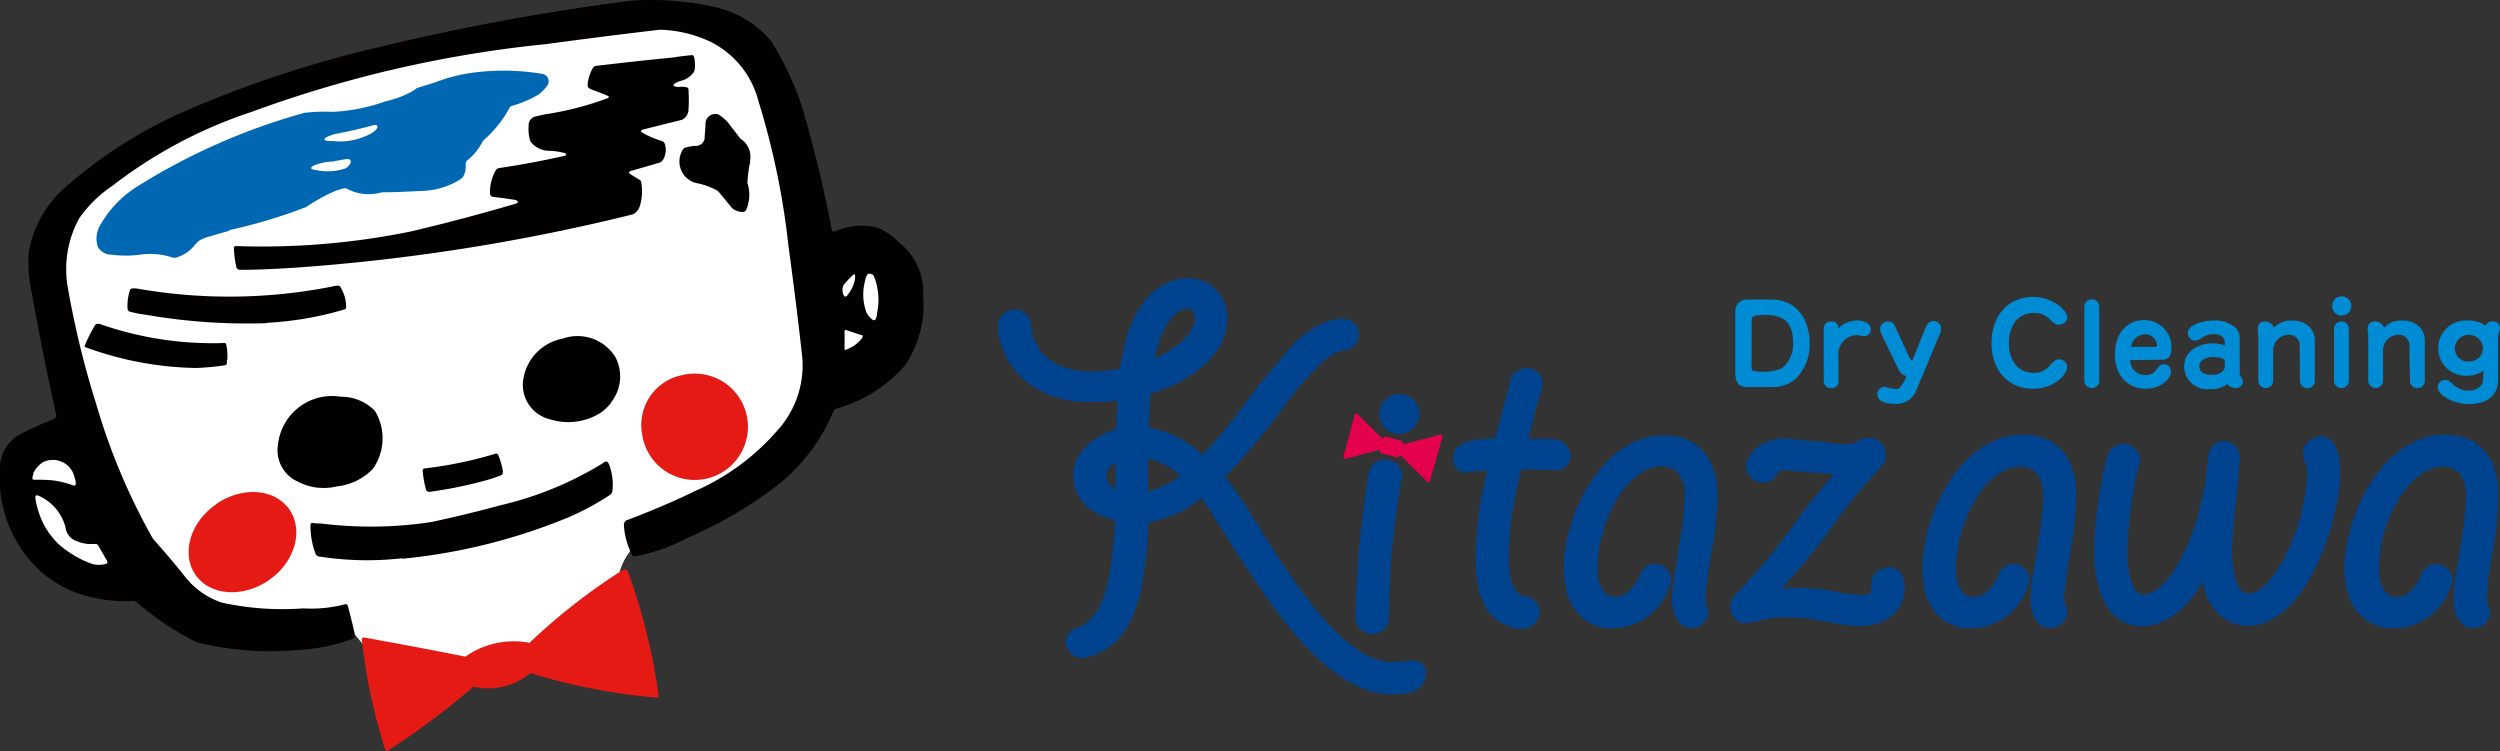
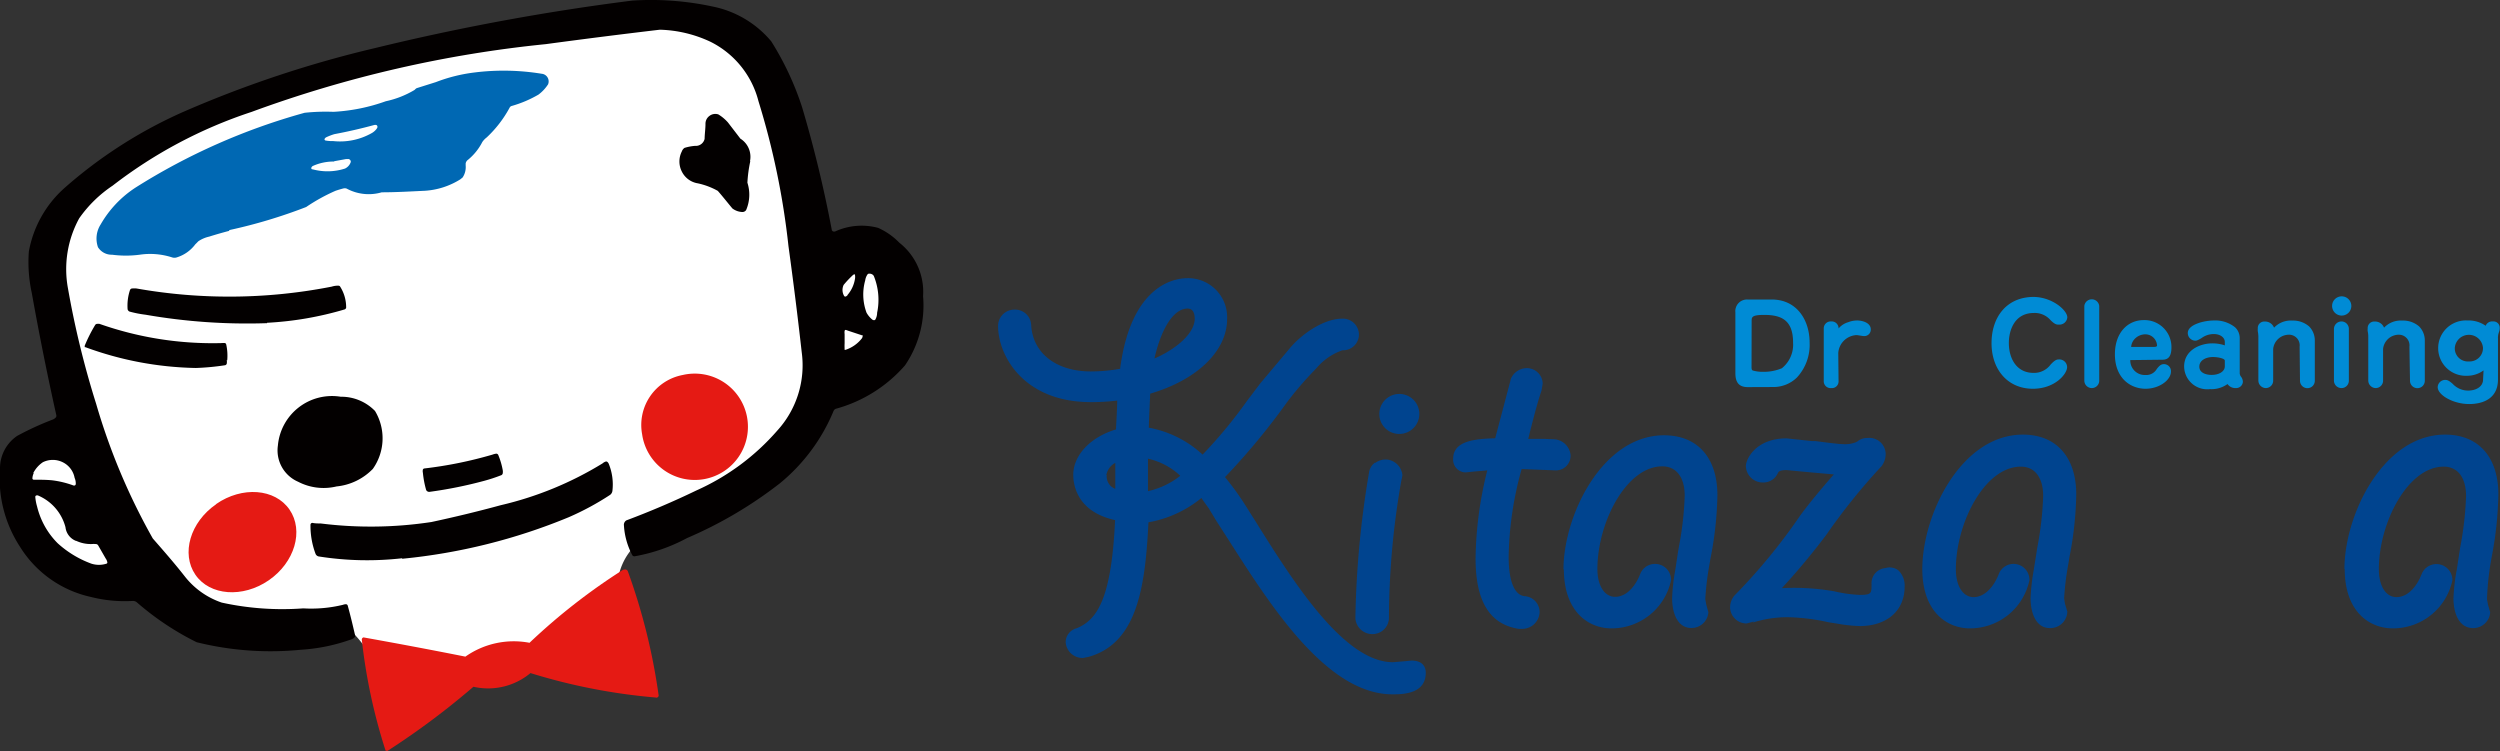
<svg xmlns="http://www.w3.org/2000/svg" width="260" height="78.15" viewBox="0 0 260 78.15">
  <rect x="0" y="0" width="260" height="78.15" fill="#333333" stroke="none" />
  <defs>
    <style>
      .cls-1 {
        fill: #fff;
      }

      .cls-1, .cls-2, .cls-3, .cls-4, .cls-5, .cls-6 {
        fill-rule: evenodd;
      }

      .cls-2 {
        fill: #e51a14;
      }

      .cls-3 {
        fill: #030000;
      }

      .cls-4 {
        fill: #0068b3;
      }

      .cls-5 {
        fill: #00448f;
      }

      .cls-6 {
        fill: #e4004d;
      }

      .cls-7 {
        fill: #008bd5;
      }
    </style>
  </defs>
  <g id="レイヤー_2" data-name="レイヤー 2">
    <g id="work">
      <g>
        <g>
          <path class="cls-1" d="M39,68.65c-2.17-2.85-2.17-2.85-3.25-3.39-.53-.27-1.23,0-2.31,0H26.34a11.78,11.78,0,0,1-2.58-.55c-.66-.16-1.22-.4-2.45-.68A11.44,11.44,0,0,1,19.14,63c-.67-.34-1.22-.82-2.31-1.5a6.66,6.66,0,0,0-2.44-1.08,13.91,13.91,0,0,0-2.44,0,15.81,15.81,0,0,1-2.31-.14c-.7-.08-1.09-.68-2.31-1.63L4.89,56.7A13.1,13.1,0,0,1,3,54.39c-.42-.53-.41-1.22-.55-2.44-.39-3.52-.14-3.72,3.8-6.79.6-.46.82-1.22.82-2.71V39.73a17.24,17.24,0,0,0-.68-2.58,9.79,9.79,0,0,1-.68-2.31,44.33,44.33,0,0,1,0-9.77c.07-.65.27-1.22,1.49-2.18.56-.42.68-1.08,1.09-2.3.25-.74,1.22-.95,2.31-1.9C17.24,12.87,69.07-6,78.2,5.38c2.87,3.6,3.94,8,3.94,12.9V23A5.71,5.71,0,0,0,84,25.34c.49.38,1.22.14,2.31.14,4.32,0,13.25,12.4.41,15.61-.77.19-1.23.95-2.45,2.31-.49.55-.68,1.22-1.49,2.44-2.73,4.09-2.36,2.59-6.38,6.11a11.14,11.14,0,0,1-2.85,1.22c-.61.24-1.23.27-2.45.68-3.82,1.27-6.92,3.45-6.92,7.6,0,6.12-13.6,7-16.7,8.15-2,.76-6.23.32-8.56-.95Z" />
          <path class="cls-2" d="M49.27,71.43l0,0A6.88,6.88,0,0,0,55.17,70a61.38,61.38,0,0,0,13,2.54.24.24,0,0,0,.32-.15.19.19,0,0,0,0-.13,63.36,63.36,0,0,0-3.2-12.86.3.3,0,0,0-.4-.15.14.14,0,0,0-.08,0,63.89,63.89,0,0,0-9.74,7.6h0a8.73,8.73,0,0,0-6.67,1.44c-3.72-.74-6.87-1.33-10.59-2a.23.23,0,0,0-.18.26h0A58.33,58.33,0,0,0,40.08,78v0a.22.22,0,0,0,.05.08.09.09,0,0,0,.06,0,.2.2,0,0,0,.13,0s0,0,0,0a80.46,80.46,0,0,0,8.92-6.66Z" />
          <path class="cls-3" d="M7.92,56.26a1.73,1.73,0,0,1-1.11-1.43A4.94,4.94,0,0,0,4,51.55a.29.29,0,0,0-.27,0,.17.17,0,0,0-.06.14,5,5,0,0,0,.19,1A8.07,8.07,0,0,0,6,56.5a10.63,10.63,0,0,0,3.5,2.12,2.58,2.58,0,0,0,1.58,0,.13.13,0,0,0,.08-.16,1,1,0,0,0-.17-.38l-.78-1.36a.29.29,0,0,0-.25-.14,3.13,3.13,0,0,0-.44,0,3.56,3.56,0,0,1-1.61-.34ZM3.51,49.2a1.44,1.44,0,0,0-.14.54.14.14,0,0,0,.13.15c.64,0,1.27,0,1.91.06a9.81,9.81,0,0,1,2.2.53.25.25,0,0,0,.19,0,.22.22,0,0,0,.08-.13,1.47,1.47,0,0,0-.12-.65,2.27,2.27,0,0,0-1.24-1.63,2.33,2.33,0,0,0-2.06,0,3,3,0,0,0-1,1.13ZM87.84,35.7a5,5,0,0,0,0,.55.21.21,0,0,0,0,.12.15.15,0,0,0,.13,0,3.56,3.56,0,0,0,1.68-1.2.48.48,0,0,0,.06-.18.17.17,0,0,0,0-.12l-.07,0-1.39-.46L88,34.32a.17.17,0,0,0-.1,0,.15.15,0,0,0-.06.09,1.2,1.2,0,0,0,0,.33c0,.31,0,.62,0,.93Zm2.38-7.16a1.47,1.47,0,0,0-.24.63,5.41,5.41,0,0,0,.14,3.35,2.51,2.51,0,0,0,.59.71.34.34,0,0,0,.19.07.16.16,0,0,0,.15-.09,1.46,1.46,0,0,0,.17-.68,6.57,6.57,0,0,0-.34-3.82.45.45,0,0,0-.18-.18.56.56,0,0,0-.42-.05l-.06.06Zm-2.09,2.15a3.38,3.38,0,0,0,.79-1.7,1.2,1.2,0,0,0,0-.38.18.18,0,0,0,0-.07.09.09,0,0,0-.06,0,.24.24,0,0,0-.18.09,10.26,10.26,0,0,0-.94,1,1.23,1.23,0,0,0,.05,1.15.15.15,0,0,0,.19.05.52.52,0,0,0,.18-.15ZM31.37,67.57a18.91,18.91,0,0,0,5.26-1.11.68.68,0,0,0,.29-.24.31.31,0,0,0,0-.19c-.23-1-.48-2.05-.76-3.06a.21.21,0,0,0-.16-.13.88.88,0,0,0-.33.06,14,14,0,0,1-4.13.37,29.45,29.45,0,0,1-8.48-.6,8.25,8.25,0,0,1-3.87-2.76C18.14,58.57,17,57.27,15.89,56A65.63,65.63,0,0,1,10,42,93.86,93.86,0,0,1,7.07,30a11,11,0,0,1,1.17-7.3,13.16,13.16,0,0,1,3.47-3.39,48.28,48.28,0,0,1,14.45-7.67A124.71,124.71,0,0,1,56.77,4.59q5.92-.8,11.85-1.5a13.14,13.14,0,0,1,5.26,1.25,9.53,9.53,0,0,1,5,6.18A79.94,79.94,0,0,1,82,25.59q.76,5.52,1.38,11.05a10.07,10.07,0,0,1-2.55,8.15A24.23,24.23,0,0,1,72.44,51c-2.38,1.15-4.82,2.19-7.3,3.12a.54.54,0,0,0-.25.54,7.53,7.53,0,0,0,.87,3.08.25.25,0,0,0,.27.11,18.2,18.2,0,0,0,5.42-1.89,43.58,43.58,0,0,0,9.65-5.69,19.2,19.2,0,0,0,5.6-7.55.41.41,0,0,1,.24-.21A14.66,14.66,0,0,0,94.12,38,11.06,11.06,0,0,0,96,30.8a6.49,6.49,0,0,0-2.46-5.55,7.12,7.12,0,0,0-2.21-1.55,6.62,6.62,0,0,0-4.45.36.34.34,0,0,1-.26,0,.28.28,0,0,1-.11-.13,129.11,129.11,0,0,0-3.08-12.74,30.46,30.46,0,0,0-3.22-6.89A10.68,10.68,0,0,0,74.07.67,30.53,30.53,0,0,0,65.76.06,240.47,240.47,0,0,0,39,5a117.2,117.2,0,0,0-19.72,6.54,48.09,48.09,0,0,0-12.56,8A11.59,11.59,0,0,0,3,26.16a15,15,0,0,0,.31,4.33Q4.44,36.82,5.84,43.1a.42.42,0,0,1,0,.27.81.81,0,0,1-.37.27,30.61,30.61,0,0,0-3.68,1.69A4.07,4.07,0,0,0,0,48.7a13.07,13.07,0,0,0,2.09,8.18,11.6,11.6,0,0,0,7.35,5.2,14.36,14.36,0,0,0,4.33.42.62.62,0,0,1,.47.15,29.1,29.1,0,0,0,6.21,4.14,31.9,31.9,0,0,0,10.88.78Z" />
          <path class="cls-3" d="M41.84,58.11a60.59,60.59,0,0,0,17.31-4.32,28.45,28.45,0,0,0,4.31-2.33.63.63,0,0,0,.23-.4,5.7,5.7,0,0,0-.39-2.85.61.61,0,0,0-.12-.16A.2.2,0,0,0,63,48a.92.92,0,0,0-.33.19,35.66,35.66,0,0,1-10.59,4.35c-2.38.65-4.79,1.23-7.21,1.75a41.93,41.93,0,0,1-11.52.15c-.29,0-.57,0-.86-.06a.2.2,0,0,0-.2.2,8.33,8.33,0,0,0,.52,3,.45.45,0,0,0,.4.3,32.17,32.17,0,0,0,8.6.18Z" />
          <path class="cls-3" d="M50.38,50a16.9,16.9,0,0,0,1.7-.56.27.27,0,0,0,.2-.19,1,1,0,0,0,0-.38,7.67,7.67,0,0,0-.46-1.55.23.23,0,0,0-.21-.14,1.72,1.72,0,0,0-.39.1,42.85,42.85,0,0,1-7.09,1.44.19.19,0,0,0-.15.12.69.69,0,0,0,0,.32,10,10,0,0,0,.34,1.8.35.35,0,0,0,.37.19A44.7,44.7,0,0,0,50.38,50Z" />
          <path class="cls-3" d="M38.75,48.8A5.51,5.51,0,0,0,39,42.74a4.89,4.89,0,0,0-3.57-1.48,5.65,5.65,0,0,0-6.53,5.08A3.55,3.55,0,0,0,31,50.1a5.74,5.74,0,0,0,4,.49,6.09,6.09,0,0,0,3.74-1.79Z" />
-           <path class="cls-3" d="M63.54,41.86A4.32,4.32,0,0,0,64,37.14a4.63,4.63,0,0,0-5.49-1.92,5.09,5.09,0,0,0-4.09,4.25,3.67,3.67,0,0,0,2.75,4.13,6.33,6.33,0,0,0,5.31-.68,5.27,5.27,0,0,0,1.1-1.06Z" />
          <path class="cls-3" d="M23.63,37.49a5.38,5.38,0,0,0-.1-1.65.22.22,0,0,0-.12-.16,1.15,1.15,0,0,0-.32,0,35.45,35.45,0,0,1-12.75-2,.91.91,0,0,0-.23,0,.26.26,0,0,0-.22.13,15.59,15.59,0,0,0-1.07,2.12.37.37,0,0,0,0,.18l0,0,.07,0a34.91,34.91,0,0,0,11.48,2.16,25.32,25.32,0,0,0,3-.28.24.24,0,0,0,.21-.16,1.15,1.15,0,0,0,0-.41Z" />
          <path class="cls-3" d="M27.77,33.57a34.54,34.54,0,0,0,8.07-1.39A.25.25,0,0,0,36,32a4,4,0,0,0-.65-2.23.25.25,0,0,0-.14-.06,2.14,2.14,0,0,0-.71.1A55.26,55.26,0,0,1,14.19,30a3.27,3.27,0,0,0-.44,0,.26.26,0,0,0-.23.16,5.19,5.19,0,0,0-.25,2,.36.36,0,0,0,.19.24,11.47,11.47,0,0,0,1.67.33,61.53,61.53,0,0,0,12.64.88Z" />
-           <path class="cls-3" d="M30.69,27.84a205.67,205.67,0,0,0,35.14-5.55,1.49,1.49,0,0,0,.7-.82,5.25,5.25,0,0,0,.15-2.55.32.32,0,0,0-.09-.17l-.35-.22-.71-.43a.26.26,0,0,1-.11-.14.05.05,0,0,1,0-.08.7.7,0,0,1,.23-.11l3-.87a1.09,1.09,0,0,0,.48-.67,1.91,1.91,0,0,0,0-1.29.48.48,0,0,0-.19-.23l-.31-.11a9.47,9.47,0,0,1-1.7-.73l-.25-.16a.1.1,0,0,1,0-.07.08.08,0,0,1,0-.07.86.86,0,0,1,.24-.11l4-1a1.2,1.2,0,0,0,.68-1,15.9,15.9,0,0,0,0-2.18.23.23,0,0,0-.15-.19,2.06,2.06,0,0,0-.7-.06,1.23,1.23,0,0,1-.63-.07.11.11,0,0,1-.07-.1.17.17,0,0,1,.07-.13,2.11,2.11,0,0,1,.64-.31,2.27,2.27,0,0,0,1.44-1,2.36,2.36,0,0,0,.07-.79,2.1,2.1,0,0,0-.11-.75A.26.26,0,0,0,72,5.73c-.67.06-1.33.14-2,.25-2.69.26-5.39.56-8.08.88a.47.47,0,0,0-.26.22,4,4,0,0,0-.55,1.78.43.43,0,0,0,.09.26.92.92,0,0,0,.32.18l1.57.61.22.13a.06.06,0,0,1,0,.07.27.27,0,0,1-.11.1,32,32,0,0,1-6.52,1.68c-.38.08-.75.16-1.12.26a.92.92,0,0,0-.58.93,4.13,4.13,0,0,0,.17,1.6,2.4,2.4,0,0,0,2,1,7.94,7.94,0,0,1,1.55.23.42.42,0,0,1,.16.09.09.09,0,0,1,0,.12.26.26,0,0,1-.16.09q-3.37.76-6.8,1.27a.5.5,0,0,0-.36.27,4.57,4.57,0,0,0-.58,2.4.35.35,0,0,0,.28.32c.78.09,1.57.2,2.34.32a.72.72,0,0,1,.2.09.18.18,0,0,1,.08.11.15.15,0,0,1-.07.12,1.2,1.2,0,0,1-.36.13q-5.33,1.57-10.74,2.84a77.32,77.32,0,0,1-18.15,1.51.27.27,0,0,0-.21.12.25.25,0,0,0,0,.17,10.41,10.41,0,0,0,.24,1.85.38.38,0,0,0,.42.33c1.9,0,3.8-.1,5.7-.22Z" />
          <path class="cls-4" d="M34.77,16.8a5.24,5.24,0,0,0-2.21.45.33.33,0,0,0-.16.15.14.14,0,0,0,.05.21l.07,0a5.91,5.91,0,0,0,3.36-.08,1.15,1.15,0,0,0,.6-.68.28.28,0,0,0-.31-.31H36l-1.26.23Zm4.48-3.61a.18.18,0,0,0-.12-.19.5.5,0,0,0-.21,0c-1.36.37-2.75.69-4.14.95a5.91,5.91,0,0,0-.88.34.5.5,0,0,0-.14.15.12.12,0,0,0,0,.1.14.14,0,0,0,.08.07,3.46,3.46,0,0,0,.79.06,6.68,6.68,0,0,0,4-.81,1.64,1.64,0,0,0,.56-.49l.08-.17ZM23.84,23.93a53.32,53.32,0,0,0,8-2.4,19,19,0,0,1,3.06-1.69c.27-.09.53-.17.8-.24a.69.69,0,0,1,.32,0l.16.08A4.82,4.82,0,0,0,39.7,20c1.49,0,3-.09,4.49-.16a7.87,7.87,0,0,0,3.67-1.18l.25-.2a1.93,1.93,0,0,0,.32-1.24V17a.58.58,0,0,1,.24-.38,5.8,5.8,0,0,0,1.49-1.85,2.11,2.11,0,0,1,.46-.48A12.11,12.11,0,0,0,53,11.2a.33.33,0,0,1,.22-.18A12.06,12.06,0,0,0,56,9.84a4.12,4.12,0,0,0,1-1.07.8.8,0,0,0-.67-1.1,24.43,24.43,0,0,0-7-.13,16.79,16.79,0,0,0-4,1l-2,.63a.91.91,0,0,0-.21.18,9.81,9.81,0,0,1-3,1.18,19.07,19.07,0,0,1-5.44,1.1,20.6,20.6,0,0,0-3,.1A65.65,65.65,0,0,0,14.11,19.5a11.24,11.24,0,0,0-3.64,3.84,2.72,2.72,0,0,0-.28,2.37,1.67,1.67,0,0,0,1.46.78,11.1,11.1,0,0,0,2.88,0,7.41,7.41,0,0,1,3.37.28.79.79,0,0,0,.48,0,3.79,3.79,0,0,0,1.93-1.36c.11-.1.21-.21.32-.32a3.28,3.28,0,0,1,1.12-.48c.7-.22,1.39-.42,2.09-.6Z" />
          <path class="cls-3" d="M78,16.76a2.23,2.23,0,0,0-1-2.34l-1.29-1.68a4.31,4.31,0,0,0-1-.84,1,1,0,0,0-.92.15,1,1,0,0,0-.42.84c0,.51-.08,1-.09,1.55a.94.94,0,0,1-1,.73,5,5,0,0,0-1.09.21.74.74,0,0,0-.28.37,2.3,2.3,0,0,0,0,2.09,2.25,2.25,0,0,0,1.68,1.23,7.55,7.55,0,0,1,2.06.78c.52.59,1,1.21,1.52,1.83a1.83,1.83,0,0,0,1.05.37.46.46,0,0,0,.38-.21A4.05,4.05,0,0,0,77.73,19a13.9,13.9,0,0,1,.3-2.23Z" />
          <path class="cls-2" d="M22.48,52.44c-2.7,1.86-3.66,5.14-2.16,7.33s4.93,2.44,7.63.58S31.62,55.2,30.11,53s-4.93-2.45-7.63-.58Z" />
          <path class="cls-2" d="M71,39a5.29,5.29,0,0,0-4.22,6.16A5.53,5.53,0,1,0,71,39Z" />
        </g>
        <g>
          <path class="cls-5" d="M143.45,43.07a2.08,2.08,0,1,1,2.08,2.06,2.07,2.07,0,0,1-2.08-2.06Z" />
          <path class="cls-5" d="M116.51,38.35a17.4,17.4,0,0,1-3.06.28c-3.62,0-6.06-1.91-6.21-4.86a1.67,1.67,0,0,0-1.72-1.57,1.7,1.7,0,0,0-1.72,1.7c0,3.06,2.63,7.92,9.65,7.92a22.11,22.11,0,0,0,2.74-.16c0,.77-.11,2.56-.13,3-2.62.78-4.44,2.66-4.44,4.72,0,1.16.47,3.86,4.35,4.71-.38,8.11-1.82,10.36-4,11.25a1.5,1.5,0,0,0-1.14,1.45,1.76,1.76,0,0,0,1.78,1.64l.58-.11c5.13-1.42,5.92-7.4,6.25-14a12,12,0,0,0,5.51-2.53c.06.08.13.2.13.2l.62.86.78,1.29,1.33,2.07c4.3,6.74,10.18,16,17,16,1,0,3.47,0,3.47-2.24,0-.48-.2-1.27-1.5-1.27l-.6.06-1.31.11c-5.14,0-10.46-8.51-14.34-14.72l-1.13-1.79a29.84,29.84,0,0,0-2-2.74,71.06,71.06,0,0,0,6.4-7.72,35.06,35.06,0,0,1,2.93-3.42l.2-.21a6.14,6.14,0,0,1,2.68-1.84,1.65,1.65,0,0,0,1.72-1.64,1.67,1.67,0,0,0-1.72-1.65c-1.82,0-3.92,1.39-5.19,2.76l-.18.2-3.18,3.78-1.41,1.87a49,49,0,0,1-4.58,5.53,11.19,11.19,0,0,0-5.59-2.8c0-.63.12-3,.14-3.54,4.89-1.43,8-4.45,8-7.77a4.06,4.06,0,0,0-4.13-4.24c-1.37,0-5.87.73-7,9.44Zm7-6.26c.61,0,.74.58.74,1.06,0,1.43-1.74,3.06-4.19,4.14.71-3.14,2-5.2,3.45-5.2Zm-8.45,17.32a1.8,1.8,0,0,1,.93-1.27c0,.63,0,2.1,0,2.7a1.38,1.38,0,0,1-.89-1.43Zm4.41-1.69a7.23,7.23,0,0,1,3.28,1.76,8.27,8.27,0,0,1-3.36,1.6c0-.37,0-2.16,0-2.16v0s0-.68,0-1.22Z" />
          <path class="cls-5" d="M143,48.11a1.56,1.56,0,0,0-.63,1.09.06.06,0,0,0,0,0,99.52,99.52,0,0,0-1.41,15.11,1.76,1.76,0,0,0,1.89,1.63,1.7,1.7,0,0,0,1.6-1.72,83.41,83.41,0,0,1,1.32-14.42s0,.12,0,.11l.08-.5a1.81,1.81,0,0,0-1.42-1.59,1.79,1.79,0,0,0-1.41.33Z" />
          <path class="cls-5" d="M157.11,39.49s-1.43,5.42-1.61,6.09c-2,.06-4.37.23-4.37,2.12a1.32,1.32,0,0,0,1.28,1.43l1-.1,1.27-.11a39,39,0,0,0-1.22,9.17c0,4.44,1.46,6.83,4.48,7.31l.18,0,.28,0a1.81,1.81,0,0,0,1.72-1.75,1.66,1.66,0,0,0-1.61-1.65c-.34-.07-1.61-.32-1.61-4.13a35.69,35.69,0,0,1,1.35-9.09l3.54.14a1.52,1.52,0,0,0,1.55-1.59,1.83,1.83,0,0,0-1.62-1.64l-1.22-.05-1.56,0c.35-1.45.92-3.68,1.37-5,0,.06.13-.76.13-.76a1.65,1.65,0,0,0-1.77-1.59,1.82,1.82,0,0,0-1.58,1.21Z" />
          <path class="cls-5" d="M162.64,59.16c0,4.57,2.66,6.19,4.94,6.19a6.32,6.32,0,0,0,6.21-5,1.65,1.65,0,0,0-1.67-1.7,1.63,1.63,0,0,0-1.52,1c-.44,1.17-1.36,2.42-2.63,2.42-1.1,0-1.84-1.16-1.84-2.89,0-4.83,3-10.68,6.75-10.68,1.46,0,2.33,1.14,2.33,3.06a34,34,0,0,1-.61,5.34l-.1.58-.26,1.73a20.55,20.55,0,0,0-.34,3c0,1.5.53,3.1,2,3.1a1.75,1.75,0,0,0,1.77-1.64l-.22-.8s-.1-.56-.1-.56a29.35,29.35,0,0,1,.42-3.53l.12-.71a36.5,36.5,0,0,0,.72-6.57c0-3.9-2.07-6.23-5.55-6.23-6.38,0-10.46,8.27-10.46,14Z" />
          <path class="cls-5" d="M193.07,45.94,193,46a3.18,3.18,0,0,1-1.34.19c-.41,0-1.73-.17-2.88-.32l-.38,0-2.59-.28c-3.2,0-4.24,2.15-4.24,2.89a1.76,1.76,0,0,0,1.78,1.7,1.66,1.66,0,0,0,1.56-1c.08-.13.16-.29.9-.29l2.55.24,2.36.21c-1.22,1.39-2.62,3.06-3.53,4.32a60.78,60.78,0,0,1-6.84,8.31,1.94,1.94,0,0,0-.42,1.22,1.71,1.71,0,0,0,1.72,1.65l.8-.21-.2.13a11.9,11.9,0,0,1,3.72-.57,21.39,21.39,0,0,1,4.22.53l.77.12a16.24,16.24,0,0,0,2.45.27c2.83,0,4.67-1.6,4.67-4.08a2.17,2.17,0,0,0-.66-1.72,1.5,1.5,0,0,0-1.34-.23,1.58,1.58,0,0,0-1.44,1.68c0,.94,0,1.11-1.23,1.11a14.17,14.17,0,0,1-2.63-.37,24,24,0,0,0-5.47-.33,72,72,0,0,0,4.64-5.57,63.93,63.93,0,0,1,5.75-7.14.47.47,0,0,0,.06-.09,2.09,2.09,0,0,0,.35-1.12,1.7,1.7,0,0,0-1.89-1.7,1.58,1.58,0,0,0-1.12.42Zm-8.52,15.31h0Z" />
          <path class="cls-5" d="M199.92,59.16c0,4.57,2.66,6.19,4.94,6.19a6.31,6.31,0,0,0,6.2-5,1.65,1.65,0,0,0-3.18-.67c-.44,1.17-1.37,2.42-2.63,2.42-1.1,0-1.84-1.16-1.84-2.89,0-4.83,3-10.68,6.76-10.68,1.45,0,2.32,1.14,2.32,3.06a34,34,0,0,1-.61,5.34l-.09.58s-.27,1.71-.27,1.71a21.11,21.11,0,0,0-.34,3c0,1.5.54,3.1,2,3.1A1.76,1.76,0,0,0,215,63.6l-.24-.8s-.09-.56-.09-.56a27.8,27.8,0,0,1,.43-3.54l.11-.7a36.5,36.5,0,0,0,.72-6.57c0-3.9-2.08-6.23-5.55-6.23-6.39,0-10.46,8.27-10.46,14Z" />
-           <path class="cls-5" d="M240.57,45.58a1.75,1.75,0,0,0-1.06,1.53l.14.64s0,0,0,.1a3,3,0,0,1,.27,1.37c0,5.26-3.51,12.51-6.05,12.51-1.28,0-1.72-2.24-1.72-4.35,0-1.72.25-4.1.5-6.42l.15-1.42.16-1.89a1.75,1.75,0,0,0-1.77-1.76,1.65,1.65,0,0,0-1.55,1.61c-.6,8.08-4.12,14.34-6.76,14.34-1,0-1.61-1.75-1.61-4.46a42.64,42.64,0,0,1,1.18-9.07.61.61,0,0,0,0,.11l.1-.5a1.72,1.72,0,0,0-1.71-1.75,1.76,1.76,0,0,0-1.7,1.35,43.1,43.1,0,0,0-1.34,9.86c0,4.85,1.85,7.75,4.95,7.75,2.43,0,4.73-1.76,6.31-4.67a6.06,6.06,0,0,0,1.59,3.31,4.43,4.43,0,0,0,3.14,1.31c6,0,9.59-11,9.59-15.86,0-3.2-1.15-3.86-2.1-3.86l-.72.22ZM230.25,58.46Z" />
          <path class="cls-5" d="M243.85,59.16c0,4.57,2.67,6.19,5,6.19a6.31,6.31,0,0,0,6.2-5,1.66,1.66,0,0,0-3.19-.67c-.44,1.17-1.36,2.42-2.63,2.42-1.1,0-1.83-1.16-1.83-2.89,0-4.83,3-10.68,6.75-10.68,1.45,0,2.32,1.14,2.32,3.06a34,34,0,0,1-.61,5.34l-.09.58-.26,1.71a19.89,19.89,0,0,0-.35,3c0,1.5.54,3.1,2.05,3.1a1.76,1.76,0,0,0,1.77-1.64l-.23-.8s-.1-.56-.1-.56A27.8,27.8,0,0,1,259,58.7l.12-.7a37.31,37.31,0,0,0,.71-6.57c0-3.9-2.07-6.23-5.54-6.23-6.39,0-10.47,8.27-10.47,14Z" />
-           <path class="cls-6" d="M149.71,45.22l-3.78,1a.35.35,0,0,0-.26-.4l-1.44-.38a.36.36,0,0,0-.43.22l-2.59-2.57a.18.18,0,0,0-.33.09l-1.16,4.29c-.05.18.06.28.24.24l3.54-.94a.35.35,0,0,0,.26.4l1.45.38a.34.34,0,0,0,.42-.21l2.77,2.73c.14.14.29.1.34-.09L150,45.46c.05-.19-.07-.29-.26-.24Z" />
          <g>
            <path class="cls-7" d="M181.77,40.26c-.93,0-1.29-.51-1.29-1.44V32.49a1.21,1.21,0,0,1,1.27-1.34h2.52c2.56,0,3.93,2.09,3.93,4.49a5,5,0,0,1-1.31,3.61,3.49,3.49,0,0,1-2.49,1Zm.39-2.06c0,.25.06.29.12.33a3.77,3.77,0,0,0,1.08.14,4.89,4.89,0,0,0,1.95-.37,3.14,3.14,0,0,0,1.17-2.66c0-2.28-1.13-2.89-3-2.89-1.31,0-1.31.24-1.31.65Z" />
            <path class="cls-7" d="M191.21,39.68a.69.69,0,0,1-.76.68.71.71,0,0,1-.78-.69V34.14a.72.72,0,0,1,.77-.71.71.71,0,0,1,.77.73,2.08,2.08,0,0,1,1-.65,2.55,2.55,0,0,1,.94-.18c.58,0,1.41.26,1.41.92a.67.67,0,0,1-.74.7c-.12,0-.63-.1-.73-.1a2,2,0,0,0-1.91,1.86Z" />
-             <path class="cls-7" d="M198.27,39.11c-.32-.09-.58-.18-.88-.8l-1.68-3.47a2,2,0,0,1-.18-.63.82.82,0,0,1,.81-.78.76.76,0,0,1,.71.43L198.49,37c.16.36.21.42.42.45l1.32-3.32c.26-.66.6-.74.84-.74a.79.79,0,0,1,.81.8,1.69,1.69,0,0,1-.18.64l-2.38,5.71A2.21,2.21,0,0,1,197.13,42c-.26,0-1.89,0-1.89-1a.77.77,0,0,1,.73-.77,3,3,0,0,1,.52.11,3.18,3.18,0,0,0,.64.12.74.74,0,0,0,.42-.13,3,3,0,0,0,.67-1.09Z" />
            <path class="cls-7" d="M215,33a.82.82,0,0,1-.87.76c-.23,0-.41,0-.88-.47a2.16,2.16,0,0,0-1.73-.74c-2,0-2.6,1.79-2.6,3.12,0,1.65.83,3.11,2.56,3.11a2.13,2.13,0,0,0,1.78-.86c.47-.51.66-.54.89-.54a.81.81,0,0,1,.83.79c0,.73-1.27,2.26-3.56,2.26-2.62,0-4.3-2-4.3-4.74s1.59-4.81,4.4-4.81C213.5,30.92,215,32.3,215,33Z" />
            <path class="cls-7" d="M218.32,39.6a.77.77,0,0,1-.78.76.78.78,0,0,1-.77-.78V31.82a.78.78,0,0,1,1.55,0Z" />
            <path class="cls-7" d="M221.55,37.45A1.51,1.51,0,0,0,223.14,39a1.25,1.25,0,0,0,1.16-.62c.35-.46.53-.51.78-.51a.73.73,0,0,1,.7.76c0,.91-1.23,1.8-2.64,1.8-1.59,0-3.19-1.12-3.19-3.58,0-2.25,1.33-3.56,3-3.56a2.8,2.8,0,0,1,2.88,2.83c0,.8-.23,1.29-.92,1.29ZM224,36.08c.3,0,.33-.08.33-.16a1.22,1.22,0,0,0-1.23-1.15,1.54,1.54,0,0,0-1,.39,1.36,1.36,0,0,0-.46.92Z" />
            <path class="cls-7" d="M231.38,35.57c0-.46-.46-.83-1.16-.83a2.17,2.17,0,0,0-1.26.42c-.44.27-.56.27-.67.27a.8.8,0,0,1-.76-.8c0-.88,1.7-1.3,2.72-1.3a3.3,3.3,0,0,1,2.2.71,1.54,1.54,0,0,1,.48,1.14v3.58a.62.62,0,0,0,.14.42.91.91,0,0,1,.19.54.7.7,0,0,1-.73.64,1,1,0,0,1-.87-.42,2.84,2.84,0,0,1-1.82.53,2.4,2.4,0,0,1-2.69-2.35c0-1.71,1.67-2.41,2.93-2.41a4,4,0,0,1,1.3.21Zm0,1.93c0-.23-.76-.37-1.23-.37-.71,0-1.42.33-1.42,1s.74.86,1.27.86c.83,0,1.38-.39,1.38-.89Z" />
            <path class="cls-7" d="M239.16,36.06A1.11,1.11,0,0,0,238,34.81a1.65,1.65,0,0,0-1.59,1.48v3.3a.77.77,0,0,1-.75.77.79.79,0,0,1-.79-.78V35a3.15,3.15,0,0,0-.06-.55,1.82,1.82,0,0,1,0-.3.67.67,0,0,1,.69-.71,1,1,0,0,1,1,.64,2.39,2.39,0,0,1,1.88-.74,2.55,2.55,0,0,1,1.76.6,2.07,2.07,0,0,1,.6,1.48v4.18a.77.77,0,1,1-1.54,0Z" />
            <path class="cls-7" d="M242.54,31.88a1,1,0,1,1,1,.94A1,1,0,0,1,242.54,31.88Zm.19,2.34a.79.79,0,0,1,.78-.79.77.77,0,0,1,.77.76V39.6a.76.76,0,0,1-.77.76.78.78,0,0,1-.78-.77Z" />
            <path class="cls-7" d="M250.58,36.06a1.11,1.11,0,0,0-1.15-1.25,1.65,1.65,0,0,0-1.59,1.48v3.3a.77.77,0,0,1-.76.77.79.79,0,0,1-.78-.78V35a2.41,2.41,0,0,0-.06-.55,1.38,1.38,0,0,1,0-.3.67.67,0,0,1,.7-.71,1,1,0,0,1,1,.64,2.38,2.38,0,0,1,1.87-.74,2.55,2.55,0,0,1,1.77.6,2.07,2.07,0,0,1,.6,1.48v4.18a.77.77,0,1,1-1.54,0Z" />
            <path class="cls-7" d="M258.29,38.52a2.88,2.88,0,0,1-1.67.56,2.88,2.88,0,1,1,0-5.75,3.09,3.09,0,0,1,1.89.55.72.72,0,0,1,.74-.45.65.65,0,0,1,.72.68,1.24,1.24,0,0,1-.07.41,1.62,1.62,0,0,0-.11.68v4.26c0,2-1.56,2.56-3,2.56-1.65,0-3.27-.93-3.27-1.76a.78.78,0,0,1,.8-.75c.13,0,.3,0,.76.41a2.18,2.18,0,0,0,1.6.7c.89,0,1.56-.45,1.56-1.15Zm-.06-2.35a1.47,1.47,0,0,0-2.93,0,1.36,1.36,0,0,0,1.47,1.42A1.39,1.39,0,0,0,258.23,36.17Z" />
          </g>
        </g>
      </g>
    </g>
  </g>
</svg>